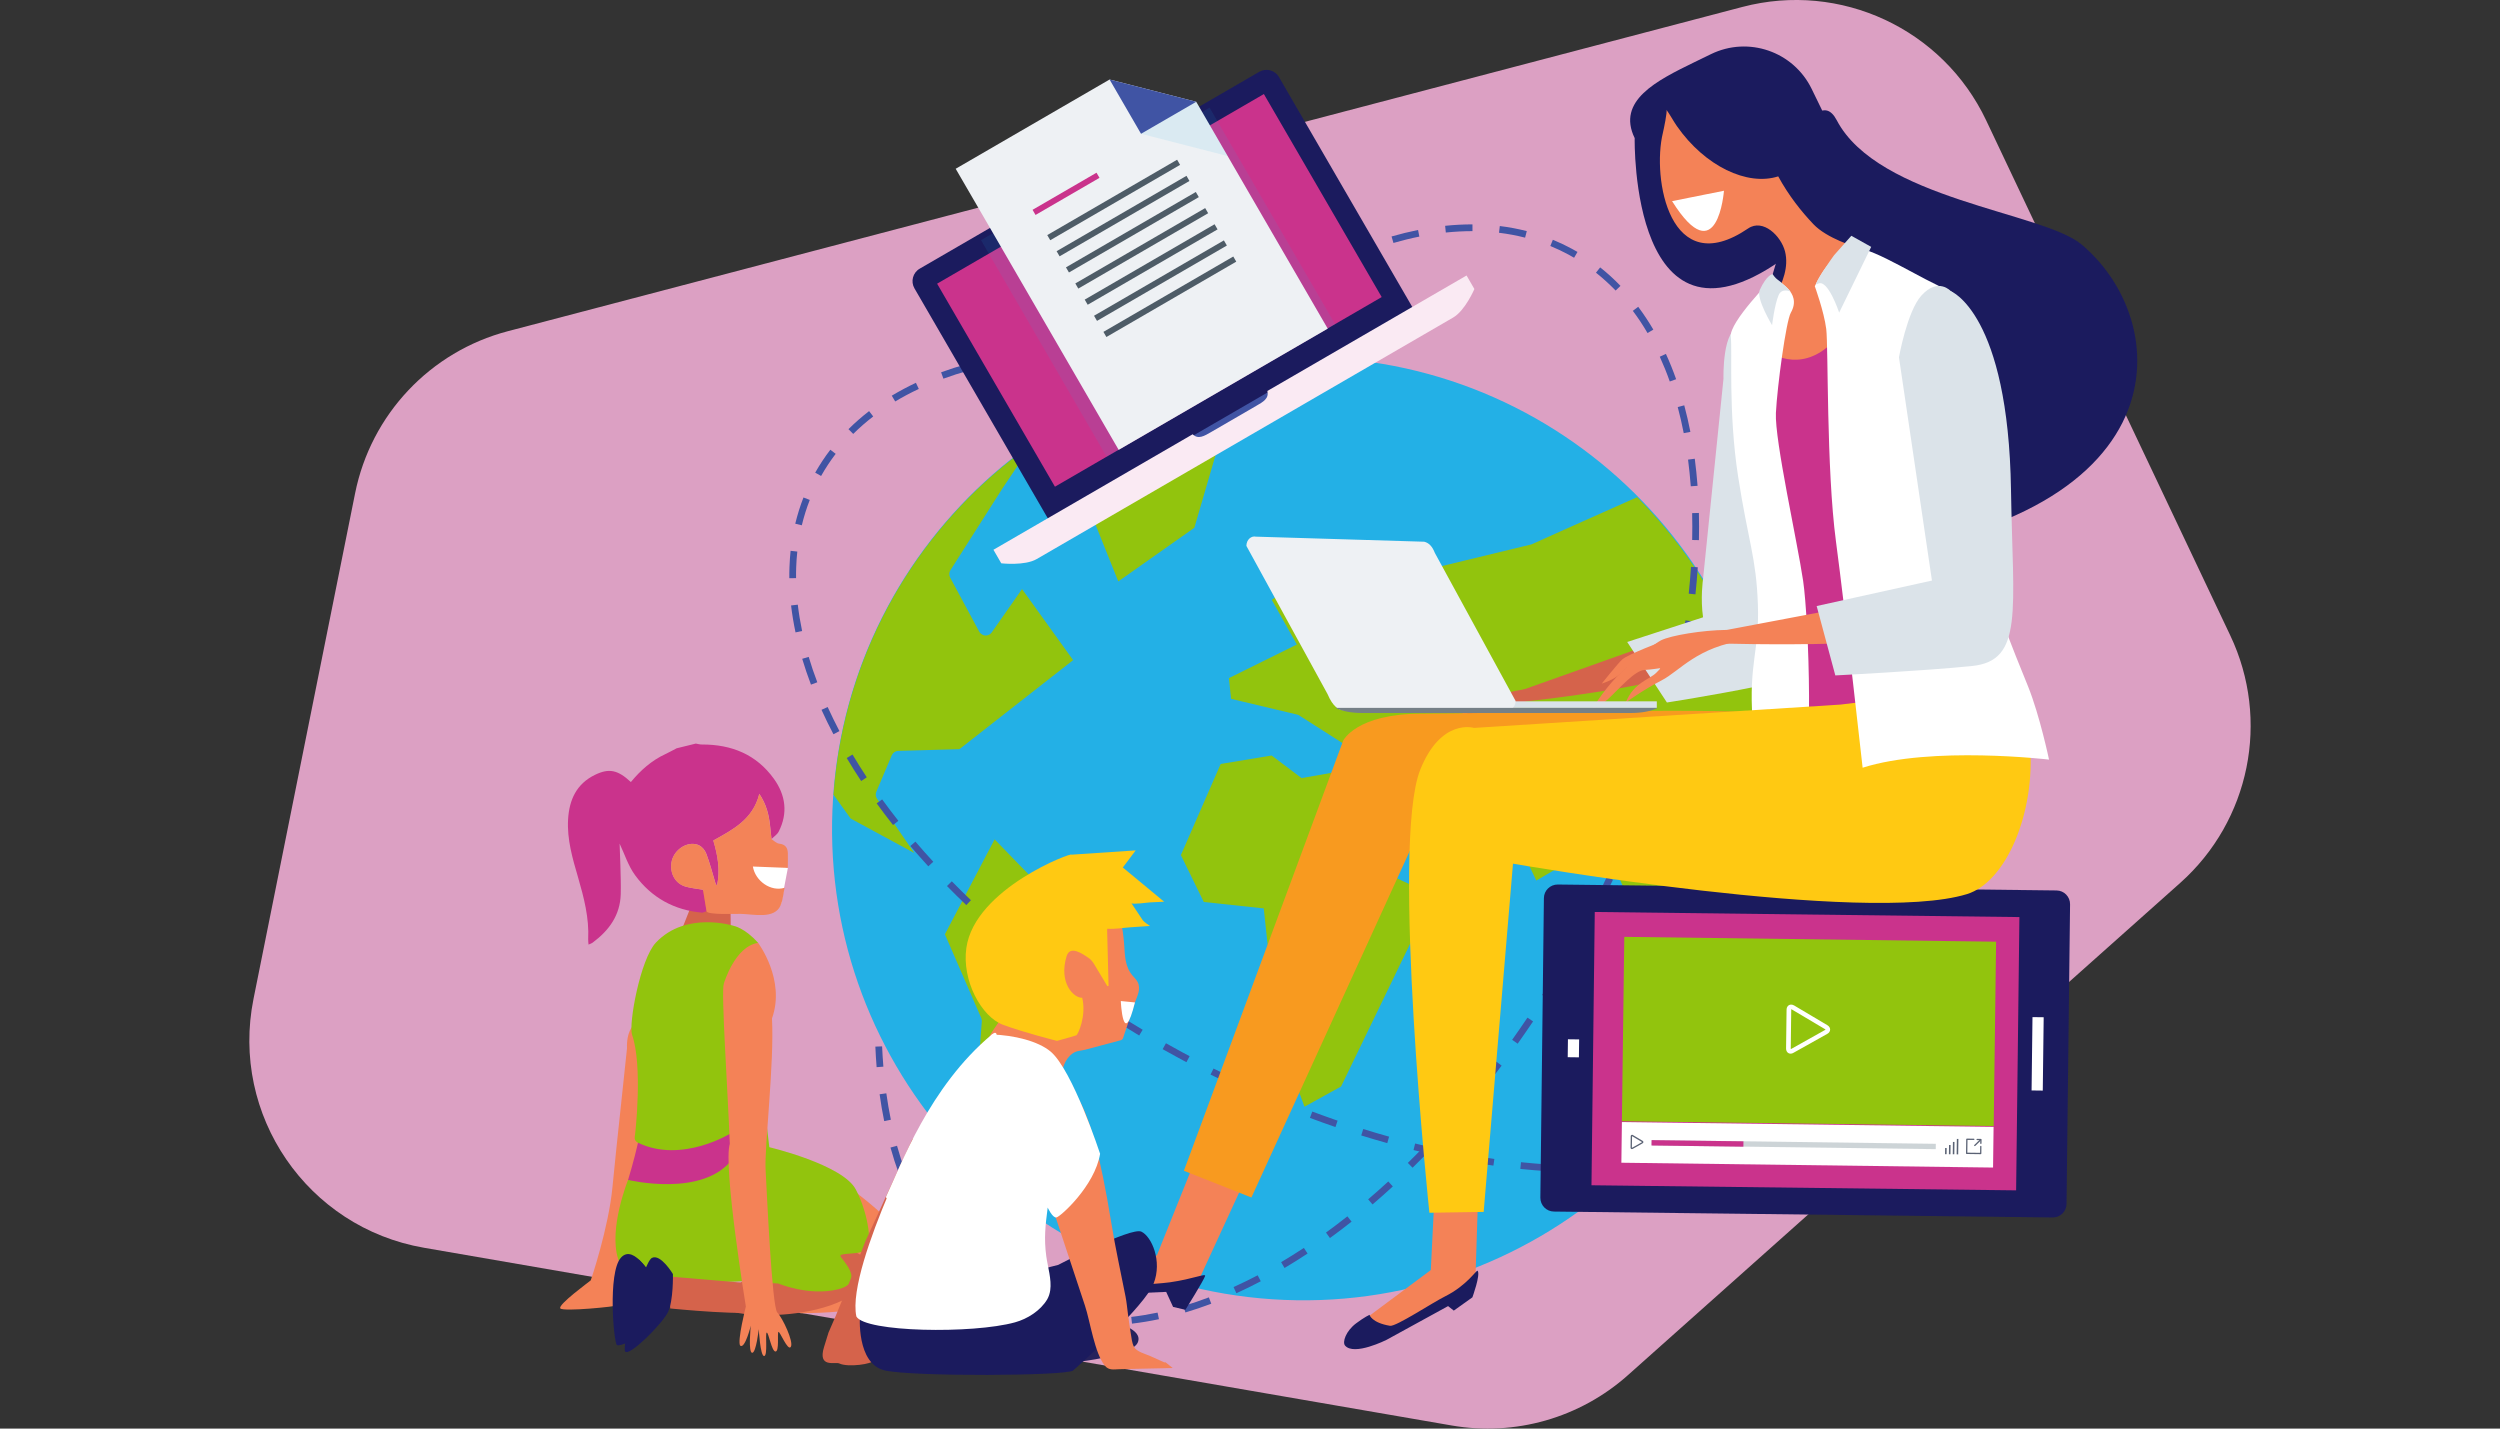
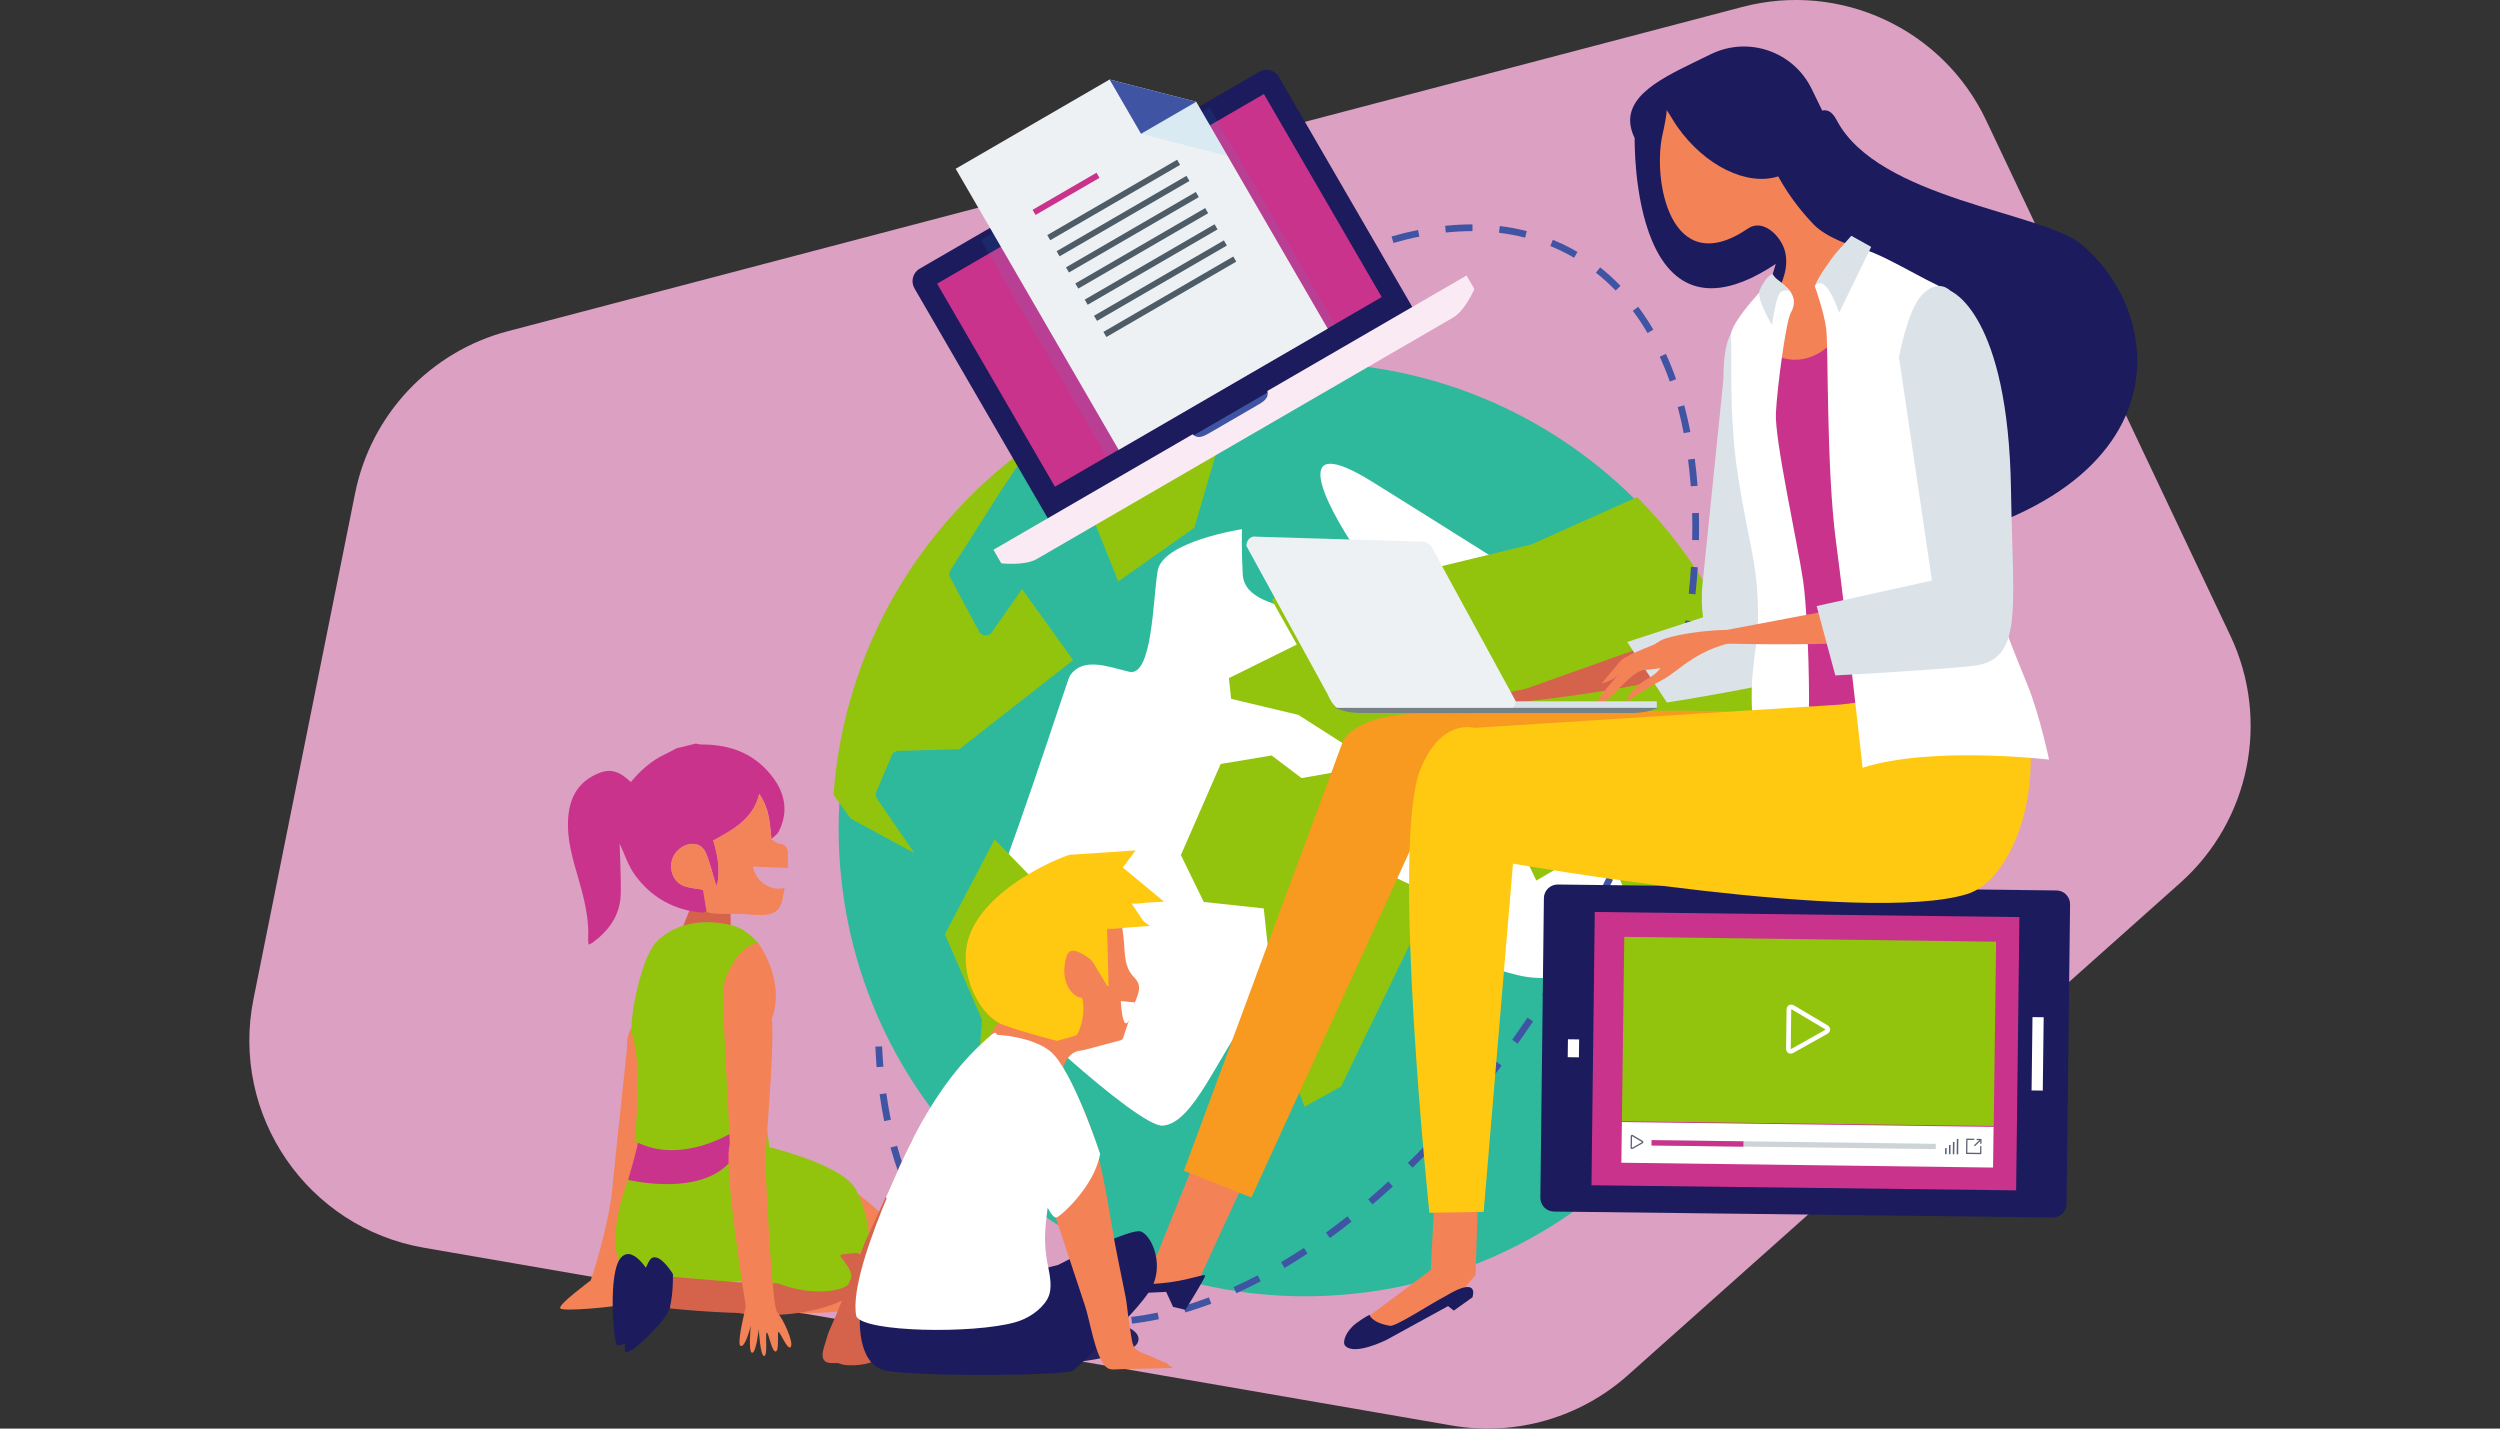
<svg xmlns="http://www.w3.org/2000/svg" version="1.1" id="Layer_1" x="0px" y="0px" viewBox="0 0 770 440" style="enable-background:new 0 0 770 440;" xml:space="preserve">
  <rect x="0" y="0" width="770" height="440" fill="#333333" stroke="none" />
  <style type="text/css"> .st0{fill:#DCA0C3;enable-background:new ;} .st1{fill:#2EB99C;} .st2{fill-rule:evenodd;clip-rule:evenodd;fill:#FFFFFF;} .st3{fill:#23B0E6;} .st4{fill:#92C40D;} .st5{fill:#4054A4;} .st6{fill:#1B1B5E;} .st7{fill:#CA338C;} .st8{fill:#FAEAF3;} .st9{opacity:0.1;fill:#24AEE4;enable-background:new ;} .st10{fill:#EEF1F4;} .st11{fill:#4E5C67;} .st12{fill:none;stroke:#FFFFFF;stroke-width:3.449;} .st13{fill:#FFFFFF;} .st14{fill:#CDD4D7;} .st15{fill:#5A6274;} .st16{fill:#D5634B;} .st17{fill:#F48257;} .st18{fill:#DBE3E9;} .st19{fill:#F89A1F;} .st20{fill:#FFC912;} .st21{fill:#DAE2E9;} .st22{fill:#758087;} .st23{fill:#F38358;} .st24{fill:#26225C;} </style>
  <g>
    <path class="st0" d="M536.69,2.13L156.46,102c-23.95,6.28-42.22,25.66-47.09,49.94L78.08,307.66 c-7.19,35.78,16.56,70.44,52.51,76.65l316.59,54.75c19.48,3.36,39.42-2.33,54.18-15.48L671.5,271.94 c21.49-19.15,27.77-50.16,15.45-76.16l-75.21-158.7C598.39,8.89,566.85-5.79,536.69,2.13z" />
    <g>
      <g>
        <path class="st1" d="M380.52,113.37c-78.37,11.88-132.47,85.32-120.58,163.68c11.87,78.36,85.3,132.45,163.67,120.58 c78.37-11.89,132.45-85.31,120.59-163.67C532.32,155.6,458.87,101.5,380.52,113.37z" />
      </g>
      <path class="st2" d="M382.52,162.99c0,0-24.47,3.74-25.97,12.86s-1.62,32.84-8.83,31.04c-7.2-1.81-14.14-4.43-18.17,1.15 c-0.69,0.95-19.12,58.81-27.39,76.23c-2.4,5.06-3.18,10.13,0.07,15.24c4.54,7.1,48.17,47.63,55.82,47.19 c9.66-0.56,17.14-22.02,27.65-35.17c32.8-40.99,45.45-20.37,81.41-11.27c15.47,3.91,34.97-4.09,41.06-20.45 c2.9-7.77,15.82-66.95-15.7-87.34c-21.54-13.93-52.35-33.2-69.71-44.02c-25.74-16.04-15.39,5.77-4.57,21.63 c11.89,17.44,1.48,21.48-12.34,18.97c-13.83-2.51-22.7-4.83-23.1-12.27C382.36,169.33,382.52,162.99,382.52,162.99L382.52,162.99z M497.52,304.59c0,0,9.66-2.03,15.62-7.93c5.96-5.89,8.81,18.27,3.9,20.83C512.12,320.06,497.52,304.59,497.52,304.59 L497.52,304.59z" />
    </g>
    <g>
      <g>
-         <path class="st3" d="M411.08,110.35c-79.91-5.29-149.21,55.45-154.49,135.34c-5.29,79.89,55.42,149.19,135.33,154.49 c79.91,5.26,149.2-55.44,154.49-135.33C551.69,184.94,490.96,115.62,411.08,110.35z" />
-       </g>
+         </g>
      <g>
        <path class="st4" d="M542.96,223.59l-13.61,21.67l-23.73,41.25l-11.7-27.39l-20.74,12.09l-11.84-24.84l-12.32,13.72l-5.65-1.81 l-17.94-8.35l2.34,19.4l13.73,6.5l-28.45,58.8l-11.27,6.24l-8.46-23.07l-4.09-38.01l-18.46-1.98l-7.06-14.44l12.26-28.07 l15.7-2.61l9.21,6.96l23.13-4.07l-24.15-15.41l-20.68-4.93l-0.68-6.38l20.93-10.35l-7.71-13.74l21.68-17.24l21.33,9.09l37-8.96 c0,0,15.36-6.93,32.52-14.54C523.26,172.26,536.89,196.59,542.96,223.59z" />
        <path class="st4" d="M317.94,136.74l-9.18,13.68l-16.04,25.22c-0.42,0.69-0.45,1.54-0.08,2.24l8.99,16.72 c0.38,0.68,1.28,1.14,1.85,1.15c0.77,0.02,1.5-0.32,1.95-0.94l9.36-13.37l15.73,21.88l-35.02,27.42l-18.84,0.53 c-0.87,0.02-1.64,0.56-2,1.37l-4.75,11.2c-0.3,0.71-0.23,1.51,0.2,2.14l11.49,16.75l-19.59-10.61l-5.29-7.34 C259.99,199.79,283.6,160.96,317.94,136.74z" />
        <path class="st4" d="M302.23,313.56l-11.2-25.8l15.31-29.24l37.01,38.16l-37.57,65.95l-5.77-15.88l2.39-32.12 C302.43,314.25,302.37,313.89,302.23,313.56z" />
        <path class="st4" d="M344.43,179.07l-14.12-35.22c24.41-10.49,40.45-12.14,46.6-12.34l-9.05,31.04L344.43,179.07z" />
      </g>
    </g>
    <g>
      <path class="st5" d="M336.77,408.18c-1.66-0.06-3.33-0.18-4.95-0.34l0.23-2.07c2.66,0.29,5.42,0.42,8.18,0.38l0.02,2.08 C339.09,408.23,337.91,408.22,336.77,408.18z M348.66,407.68l-0.24-2.07c2.66-0.31,5.38-0.76,8.11-1.33l0.43,2.03 C354.17,406.9,351.38,407.36,348.66,407.68z M323.49,406.4c-2.76-0.67-5.48-1.51-8.08-2.53l0.76-1.94 c2.52,0.99,5.14,1.81,7.8,2.44L323.49,406.4z M365.1,404.24l-0.59-2c2.58-0.77,5.2-1.65,7.82-2.65l0.74,1.95 C370.4,402.55,367.72,403.45,365.1,404.24z M307.76,400.25c-2.45-1.38-4.82-2.95-7.07-4.66l1.26-1.65 c2.16,1.65,4.45,3.17,6.82,4.5L307.76,400.25z M380.8,398.32l-0.86-1.9c2.46-1.12,4.95-2.34,7.42-3.63l0.96,1.84 C385.83,395.95,383.3,397.19,380.8,398.32z M294.35,390.01c-1.95-1.96-3.82-4.1-5.56-6.37l1.65-1.27 c1.69,2.19,3.49,4.26,5.38,6.16L294.35,390.01z M395.64,390.54l-1.06-1.79c2.33-1.38,4.68-2.86,7.01-4.39l1.15,1.73 C400.38,387.64,397.99,389.14,395.64,390.54z M409.62,381.32l-1.22-1.69c2.2-1.59,4.42-3.28,6.6-5l1.29,1.64 C414.08,378.01,411.84,379.71,409.62,381.32z M284.04,376.67c-1.41-2.35-2.74-4.85-3.97-7.44l1.89-0.89 c1.19,2.52,2.48,4.97,3.86,7.25L284.04,376.67z M422.74,370.97l-1.35-1.58c2.07-1.77,4.16-3.62,6.2-5.5l1.4,1.53 C426.95,367.31,424.83,369.17,422.74,370.97z M276.84,361.46c-0.94-2.57-1.81-5.26-2.57-8.01l2.01-0.56 c0.75,2.68,1.59,5.33,2.51,7.85L276.84,361.46z M435.07,359.66l-1.46-1.48c1.95-1.91,3.91-3.9,5.82-5.9l1.51,1.44 C439.02,355.73,437.03,357.73,435.07,359.66z M272.33,345.3c-0.55-2.68-1.02-5.46-1.41-8.27l2.07-0.29 c0.38,2.77,0.86,5.5,1.39,8.14L272.33,345.3z M446.62,347.58l-1.54-1.39c1.83-2.04,3.66-4.15,5.44-6.26l1.59,1.34 C450.3,343.4,448.46,345.52,446.62,347.58z M270,328.69c-0.17-2.07-0.3-4.2-0.39-6.33l2.08-0.08c0.1,2.1,0.21,4.2,0.39,6.25 L270,328.69z M457.4,334.81l-1.63-1.29c1.7-2.14,3.41-4.35,5.07-6.56l1.66,1.25C460.84,330.43,459.12,332.66,457.4,334.81z M467.44,321.46l-1.7-1.2c1.59-2.23,3.17-4.54,4.72-6.83l1.73,1.16C470.64,316.89,469.03,319.2,467.44,321.46z M476.74,307.57 l-1.76-1.12c1.47-2.32,2.93-4.7,4.35-7.07l1.78,1.07C479.7,302.85,478.23,305.24,476.74,307.57z M485.31,293.24l-1.82-1.02 c0.91-1.62,1.82-3.27,2.71-4.91c0.43-0.8,0.86-1.58,1.27-2.38l1.84,0.97c-0.43,0.8-0.86,1.59-1.28,2.39 C487.15,289.96,486.22,291.62,485.31,293.24z M493.15,278.49l-1.86-0.93c1.24-2.47,2.45-4.99,3.61-7.47l1.89,0.88 C495.61,273.47,494.38,276,493.15,278.49z M500.21,263.36l-1.91-0.83c1.1-2.54,2.19-5.11,3.22-7.65l1.92,0.78 C502.42,258.21,501.33,260.81,500.21,263.36z M506.49,247.87l-1.95-0.72c0.97-2.59,1.91-5.21,2.8-7.82l1.97,0.68 C508.41,242.62,507.46,245.26,506.49,247.87z M511.9,232.06l-1.98-0.62c0.82-2.65,1.62-5.32,2.35-7.96l2.01,0.56 C513.52,226.71,512.72,229.4,511.9,232.06z M516.38,215.97l-2.02-0.5c0.67-2.7,1.28-5.42,1.85-8.08l2.03,0.43 C517.69,210.52,517.06,213.26,516.38,215.97z M519.86,199.62l-2.05-0.37c0.49-2.73,0.93-5.49,1.31-8.18l2.05,0.3 C520.8,194.09,520.35,196.87,519.86,199.62z M522.2,183.06l-2.07-0.21c0.29-2.77,0.52-5.54,0.7-8.26l2.08,0.13 C522.74,177.47,522.5,180.27,522.2,183.06z M521.19,166.32c0.06-2.78,0.06-5.57-0.01-8.28l2.08-0.05 c0.07,2.74,0.07,5.56,0.01,8.37L521.19,166.32z M520.76,149.78c-0.21-2.78-0.5-5.55-0.84-8.22l2.07-0.27 c0.36,2.71,0.64,5.51,0.86,8.34L520.76,149.78z M518.59,133.41c-0.53-2.74-1.16-5.44-1.85-8.04l2.01-0.53 c0.71,2.64,1.34,5.39,1.89,8.18L518.59,133.41z M359.85,118.49l-1.45-1.48c2.01-1.95,4.05-3.88,6.08-5.74l1.4,1.54 C363.86,114.65,361.83,116.56,359.85,118.49z M514.29,117.5c-0.93-2.64-1.97-5.2-3.08-7.63l1.89-0.87c1.14,2.48,2.2,5.11,3.15,7.8 L514.29,117.5z M372.11,107.34l-1.34-1.59c2.14-1.82,4.32-3.59,6.49-5.29l1.28,1.64C376.39,103.79,374.23,105.55,372.11,107.34z M507.44,102.58c-1.4-2.4-2.92-4.7-4.53-6.84l1.66-1.25c1.65,2.21,3.21,4.57,4.66,7.03L507.44,102.58z M385.16,97.14l-1.21-1.69 c2.29-1.64,4.61-3.23,6.9-4.73l1.14,1.75C389.71,93.94,387.42,95.52,385.16,97.14z M399.02,88.1l-1.06-1.79 c2.44-1.43,4.91-2.79,7.34-4.05l0.95,1.85C403.86,85.34,401.42,86.7,399.02,88.1z M497.61,89.49c-1.9-1.97-3.94-3.82-6.05-5.5 l1.29-1.63c2.19,1.72,4.29,3.63,6.26,5.69L497.61,89.49z M413.7,80.52l-0.84-1.9c2.59-1.15,5.2-2.22,7.77-3.17l0.72,1.95 C418.82,78.33,416.26,79.39,413.7,80.52z M484.82,79.39c-0.55-0.32-1.12-0.64-1.67-0.95c-1.83-0.99-3.73-1.89-5.65-2.67l0.78-1.92 c2,0.82,3.96,1.75,5.86,2.78c0.58,0.32,1.16,0.64,1.73,0.97L484.82,79.39z M429.18,74.83l-0.58-2c2.73-0.78,5.49-1.46,8.16-2 l0.4,2.04C434.55,73.39,431.87,74.06,429.18,74.83z M469.73,73.2c-2.6-0.67-5.31-1.18-8.04-1.51l0.25-2.07 c2.83,0.34,5.62,0.87,8.31,1.56L469.73,73.2z M445.31,71.62l-0.21-2.07c2.84-0.3,5.68-0.44,8.42-0.44v2.08 C450.84,71.19,448.08,71.34,445.31,71.62z" />
    </g>
    <g>
-       <path class="st5" d="M484.96,361.1l0.05-2.08c2.78,0.06,5.57,0.06,8.28-0.01l0.05,2.08C490.6,361.16,487.78,361.16,484.96,361.1z M476.6,360.73c-2.74-0.18-5.55-0.42-8.34-0.7l0.21-2.07c2.77,0.29,5.55,0.52,8.26,0.7L476.6,360.73z M501.71,360.67l-0.15-2.08 c2.78-0.21,5.55-0.5,8.22-0.84l0.27,2.07C507.33,360.16,504.53,360.45,501.71,360.67z M459.97,359.01 c-2.72-0.39-5.5-0.83-8.26-1.32l0.37-2.05c2.73,0.49,5.49,0.93,8.18,1.31L459.97,359.01z M443.51,356.08 c-2.7-0.57-5.43-1.2-8.15-1.86l0.5-2.02c2.7,0.67,5.42,1.28,8.08,1.85L443.51,356.08z M518.32,358.46l-0.4-2.04 c2.74-0.53,5.44-1.16,8.04-1.85l0.53,2.01C523.86,357.27,521.11,357.91,518.32,358.46z M427.28,352.08 c-2.65-0.74-5.35-1.53-8.02-2.36l0.62-1.98c2.65,0.82,5.32,1.62,7.96,2.35L427.28,352.08z M534.53,354.08l-0.69-1.96 c2.63-0.93,5.2-1.97,7.63-3.08l0.87,1.89C539.84,352.07,537.21,353.13,534.53,354.08z M411.32,347.13 c-2.61-0.89-5.26-1.84-7.86-2.82l0.72-1.95c2.59,0.96,5.21,1.91,7.8,2.8L411.32,347.13z M549.81,347.06l-1.05-1.79 c2.4-1.4,4.7-2.92,6.84-4.53l1.25,1.66C554.64,344.05,552.28,345.62,549.81,347.06z M395.67,341.28c-2.57-1.03-5.16-2.13-7.7-3.24 l0.83-1.91c2.53,1.1,5.11,2.19,7.65,3.22L395.67,341.28z M380.36,334.6c-2.51-1.18-5.04-2.39-7.52-3.63l0.93-1.86 c2.47,1.24,4.99,2.45,7.47,3.61L380.36,334.6z M563.29,336.94l-1.45-1.5c1.97-1.9,3.82-3.94,5.5-6.05l1.63,1.29 C567.24,332.86,565.33,334.98,563.29,336.94z M365.42,327.15c-0.8-0.43-1.59-0.86-2.39-1.28c-1.65-0.89-3.31-1.81-4.94-2.73 l1.02-1.82c1.62,0.91,3.27,1.83,4.91,2.71c0.8,0.43,1.58,0.86,2.38,1.27L365.42,327.15z M350.87,318.94 c-2.39-1.43-4.78-2.9-7.12-4.37l1.12-1.76c2.32,1.47,4.7,2.93,7.07,4.35L350.87,318.94z M573.74,323.7l-1.79-1.06 c0.32-0.55,0.64-1.12,0.95-1.67c0.99-1.83,1.89-3.73,2.67-5.65l1.92,0.78c-0.82,2-1.75,3.96-2.77,5.86 C574.41,322.55,574.07,323.13,573.74,323.7z M336.76,310.01c-2.32-1.54-4.62-3.15-6.88-4.74l1.2-1.7 c2.23,1.59,4.54,3.17,6.83,4.72L336.76,310.01z M323.13,300.34c-2.23-1.67-4.45-3.4-6.6-5.11l1.29-1.63 c2.14,1.71,4.35,3.41,6.56,5.07L323.13,300.34z M580.15,308.07l-2.02-0.51c0.67-2.6,1.18-5.31,1.51-8.04l2.07,0.25 C581.37,302.58,580.84,305.39,580.15,308.07z M310.07,289.92c-2.13-1.79-4.25-3.65-6.31-5.49l1.39-1.54 c2.04,1.83,4.15,3.66,6.26,5.44L310.07,289.92z M580.13,291.33c0-2.67-0.14-5.43-0.43-8.2l2.07-0.21c0.3,2.84,0.44,5.68,0.44,8.42 L580.13,291.33z M297.62,278.77c-2.02-1.92-4.03-3.91-5.95-5.87l1.48-1.46c1.91,1.95,3.9,3.91,5.9,5.82L297.62,278.77z M285.92,266.83c-1.89-2.07-3.75-4.17-5.55-6.26l1.58-1.35c1.77,2.08,3.62,4.16,5.5,6.2L285.92,266.83z M578.47,275 c-0.52-2.63-1.19-5.32-1.96-7.99l2-0.58c0.78,2.73,1.46,5.49,2,8.17L578.47,275z M275.06,254.11c-1.75-2.21-3.44-4.45-5.05-6.68 l1.69-1.22c1.59,2.2,3.28,4.42,5,6.6L275.06,254.11z M573.93,259.17c-0.93-2.52-1.98-5.1-3.11-7.65l1.9-0.84 c1.15,2.59,2.22,5.2,3.17,7.77L573.93,259.17z M265.24,240.56c-1.56-2.35-3.05-4.74-4.45-7.09l1.79-1.07 c1.39,2.33,2.86,4.69,4.39,7.01L265.24,240.56z M567.23,244.08c-1.25-2.4-2.59-4.83-3.99-7.25l1.79-1.06 c1.43,2.44,2.79,4.91,4.05,7.34L567.23,244.08z M256.7,226.15c-1.32-2.51-2.55-5.04-3.68-7.53l1.9-0.86 c1.12,2.46,2.34,4.95,3.63,7.42L256.7,226.15z M558.87,229.81c-1.48-2.27-3.05-4.57-4.68-6.83l1.69-1.21 c1.64,2.28,3.23,4.61,4.73,6.9L558.87,229.81z M249.78,210.87c-1.01-2.66-1.91-5.33-2.7-7.96l2-0.59c0.76,2.57,1.65,5.2,2.65,7.82 L249.78,210.87z M549.22,216.36c-1.67-2.14-3.43-4.3-5.23-6.43l1.59-1.34c1.82,2.14,3.59,4.32,5.29,6.49L549.22,216.36z M245.02,194.78c-0.59-2.79-1.05-5.58-1.37-8.3l2.07-0.24c0.31,2.66,0.76,5.38,1.33,8.11L245.02,194.78z M538.52,203.7 c-1.84-2.02-3.75-4.05-5.69-6.03l1.5-1.45c1.95,2.01,3.88,4.05,5.74,6.08L538.52,203.7z M243.11,178.08 c-0.01-1.16,0-2.34,0.05-3.48c0.06-1.66,0.18-3.33,0.34-4.95l2.07,0.23c-0.17,1.57-0.29,3.18-0.34,4.8 c-0.04,1.12-0.06,2.26-0.04,3.39L243.11,178.08z M246.96,161.79l-2.02-0.49c0.67-2.76,1.51-5.48,2.53-8.08l1.94,0.76 C248.42,156.5,247.6,159.13,246.96,161.79z M252.9,146.6l-1.82-1.02c1.38-2.45,2.95-4.82,4.66-7.06l1.65,1.26 C255.75,141.94,254.23,144.23,252.9,146.6z M262.79,133.65l-1.46-1.47c1.96-1.95,4.1-3.82,6.35-5.56l1.27,1.65 C266.77,129.94,264.69,131.76,262.79,133.65z M275.73,123.65l-1.07-1.78c2.35-1.41,4.85-2.74,7.44-3.97l0.89,1.89 C280.45,120.98,278.02,122.27,275.73,123.65z M290.57,116.63l-0.71-1.96c2.57-0.94,5.26-1.81,8.01-2.57l0.56,2.01 C295.73,114.86,293.09,115.7,290.57,116.63z M306.44,112.2l-0.42-2.04c2.67-0.55,5.46-1.02,8.27-1.41l0.29,2.07 C311.81,111.19,309.08,111.65,306.44,112.2z M375.15,113.13c-0.95-0.18-1.92-0.36-2.87-0.52l0.36-2.05 c0.96,0.17,1.94,0.34,2.9,0.52L375.15,113.13z M322.8,109.91l-0.17-2.08c2.73-0.23,5.55-0.38,8.36-0.46l0.06,2.08 C328.28,109.53,325.5,109.68,322.8,109.91z M364.09,111.33c-2.76-0.38-5.52-0.71-8.23-0.97l0.2-2.07c2.73,0.27,5.52,0.61,8.3,0.99 L364.09,111.33z M347.6,109.69c-2.78-0.17-5.56-0.27-8.27-0.31l0.04-2.08c2.74,0.05,5.56,0.15,8.36,0.32L347.6,109.69z" />
-     </g>
+       </g>
    <g>
      <g>
        <rect x="363.7" y="126.93" transform="matrix(0.865 -0.502 0.502 0.865 -13.487 207.807)" class="st5" width="31.8" height="4.1" />
        <g>
          <path class="st6" d="M322.93,160l-41.28-71.19c-1.22-2.11-0.5-4.83,1.62-6.06l104.59-60.64c2.11-1.22,4.83-0.51,6.06,1.62 l41.28,71.19" />
          <rect x="298.92" y="53.44" transform="matrix(0.865 -0.502 0.502 0.865 3.238 191.204)" class="st7" width="116.35" height="72.29" />
          <path class="st8" d="M454.11,89.02l-2.41-4.17l-60.56,35.11l-0.8,0.46c0.58,2.33-1.26,3.34-3.44,4.6l-13.86,8.04 c-2.17,1.26-3.98,2.36-5.7,0.7l-0.8,0.46l-60.56,35.11l2.41,4.17c0,0,7.22,0.84,10.92-1.31l46.35-26.88l35.52-20.6l46.35-26.88 C451.26,95.7,454.11,89.02,454.11,89.02z" />
        </g>
      </g>
      <g>
        <g>
          <polygon class="st9" points="411.23,99.89 390.44,64.02 372.55,33.16 353.97,43.93 302.16,73.97 309.88,87.29 320.06,104.83 340.86,140.71 " />
        </g>
        <g>
          <polygon class="st10" points="408.94,101.22 381.95,54.68 368.44,31.36 341.75,24.49 294.35,51.98 304.37,69.25 317.57,92.03 344.55,138.56 " />
          <g>
            <polygon class="st5" points="351.44,41.21 368.44,31.36 341.75,24.49 " />
            <polygon class="st9" points="368.44,31.36 351.44,41.21 378.13,48.07 " />
          </g>
        </g>
        <rect x="316.96" y="58.92" transform="matrix(0.865 -0.502 0.502 0.865 14.28 172.771)" class="st7" width="22.77" height="1.83" />
        <g>
          <rect x="319.9" y="60.82" transform="matrix(0.865 -0.502 0.502 0.865 15.308 180.388)" class="st11" width="46.24" height="1.83" />
          <rect x="322.78" y="65.78" transform="matrix(0.865 -0.502 0.502 0.865 13.208 182.501)" class="st11" width="46.24" height="1.83" />
          <rect x="325.66" y="70.76" transform="matrix(0.865 -0.502 0.502 0.865 11.098 184.617)" class="st11" width="46.24" height="1.83" />
          <rect x="328.54" y="75.72" transform="matrix(0.865 -0.502 0.502 0.865 8.998 186.73)" class="st11" width="46.24" height="1.83" />
          <rect x="331.43" y="80.7" transform="matrix(0.865 -0.502 0.502 0.865 6.891 188.853)" class="st11" width="46.24" height="1.83" />
          <rect x="334.3" y="85.67" transform="matrix(0.865 -0.502 0.502 0.865 4.784 190.963)" class="st11" width="46.24" height="1.83" />
          <rect x="337.19" y="90.64" transform="matrix(0.865 -0.502 0.502 0.865 2.681 193.082)" class="st11" width="46.24" height="1.83" />
        </g>
      </g>
    </g>
    <g>
      <g>
        <g>
          <path class="st6" d="M478.61,373.16c-2.33-0.02-4.2-1.94-4.18-4.28l1.09-92.27c0.02-2.33,1.95-4.2,4.28-4.18l153.61,1.83 c2.34,0.02,4.2,1.95,4.17,4.28l-1.09,92.27c-0.02,2.34-1.94,4.2-4.28,4.17L478.61,373.16z" />
          <rect x="513.91" y="258.37" transform="matrix(0.012 -1 1 0.012 225.639 875.869)" class="st7" width="84.17" height="130.79" />
          <g>
            <line class="st12" x1="627.73" y1="313.29" x2="627.45" y2="335.88" />
          </g>
          <line class="st12" x1="484.65" y1="320.12" x2="484.58" y2="325.64" />
        </g>
        <g>
          <rect x="528.53" y="260.35" transform="matrix(0.013 -1 1 0.013 232.322 870.478)" class="st4" width="56.78" height="114.52" />
          <rect x="550.19" y="295.26" transform="matrix(0.013 -1 1 0.013 196.97 904.472)" class="st13" width="12.53" height="114.48" />
          <rect x="551.38" y="308.69" transform="matrix(0.013 -1 1 0.013 192.822 900.17)" class="st14" width="1.65" height="87.53" />
          <rect x="521.77" y="337.93" transform="matrix(0.013 -1 1 0.013 163.961 870.186)" class="st7" width="1.65" height="28.29" />
          <g>
            <path class="st15" d="M502.61,353.93c-0.24,0-0.4-0.19-0.4-0.48l0.05-3.47c0-0.27,0.18-0.46,0.42-0.46 c0.08,0,0.18,0.02,0.26,0.08l2.98,1.77c0.17,0.1,0.25,0.24,0.25,0.39c0,0.15-0.1,0.3-0.26,0.39l-3.02,1.7 C502.79,353.91,502.71,353.93,502.61,353.93L502.61,353.93z M502.67,349.94c0,0,0,0.02,0,0.06l-0.05,3.47c0,0.02,0,0.05,0,0.06 c0.01,0,0.02-0.01,0.05-0.02l3.03-1.7c0.02-0.01,0.04-0.02,0.05-0.04c0,0-0.02-0.01-0.05-0.04l-2.98-1.77 C502.7,349.94,502.68,349.94,502.67,349.94L502.67,349.94z" />
          </g>
          <g>
            <g>
              <g>
                <rect x="600.27" y="352.84" transform="matrix(0.013 -1 1 0.013 242.002 951.224)" class="st15" width="4.75" height="0.48" />
              </g>
            </g>
            <rect x="599.55" y="353.29" transform="matrix(0.013 -1 1 0.013 240.367 950.475)" class="st15" width="3.8" height="0.48" />
            <rect x="598.83" y="353.75" transform="matrix(0.013 -1 1 0.013 238.728 949.737)" class="st15" width="2.85" height="0.48" />
            <rect x="598.11" y="354.21" transform="matrix(0.013 -1 1 0.013 237.085 948.995)" class="st15" width="1.9" height="0.48" />
          </g>
          <g>
            <g>
              <path class="st15" d="M610.06,355.49l-4.34-0.06c-0.11,0-0.2-0.1-0.19-0.2l0.06-4.34c0-0.11,0.1-0.2,0.2-0.2l2.15,0.02 c0.11,0,0.2,0.1,0.2,0.2c0,0.11-0.1,0.2-0.2,0.2l-1.95-0.02l-0.05,3.93l3.93,0.05l0.02-1.95c0-0.11,0.1-0.2,0.2-0.2 c0.11,0,0.2,0.1,0.19,0.2l-0.02,2.15C610.25,355.41,610.17,355.5,610.06,355.49L610.06,355.49z" />
            </g>
            <g>
              <g>
                <path class="st15" d="M610.1,352.34c-0.11,0-0.2-0.1-0.19-0.2l0.01-0.97l-0.97-0.01c-0.11,0-0.2-0.1-0.2-0.2 c0-0.11,0.1-0.2,0.2-0.19l0,0l1.18,0.01c0.11,0,0.2,0.1,0.19,0.2l-0.01,1.18C610.3,352.25,610.21,352.34,610.1,352.34 L610.1,352.34L610.1,352.34z" />
              </g>
              <g>
                <path class="st15" d="M608.22,353.01c-0.05,0-0.11-0.02-0.14-0.06c-0.08-0.08-0.07-0.2,0-0.29l1.72-1.67 c0.08-0.07,0.2-0.07,0.29,0c0.08,0.08,0.07,0.2,0,0.29l-1.72,1.67C608.33,352.98,608.28,353.01,608.22,353.01L608.22,353.01z " />
              </g>
            </g>
          </g>
          <g>
            <path class="st13" d="M551.5,324.53c-0.83-0.01-1.4-0.68-1.39-1.63l0.15-11.89c0.01-0.95,0.61-1.6,1.43-1.59 c0.31,0,0.61,0.1,0.91,0.27l10.22,6.07c0.55,0.33,0.87,0.82,0.86,1.35s-0.33,1.02-0.89,1.33l-10.37,5.81 C552.12,324.45,551.81,324.53,551.5,324.53L551.5,324.53z M551.71,310.84c0,0.02-0.01,0.08-0.01,0.19l-0.15,11.89 c0,0.1,0.01,0.15,0.02,0.19c0.04-0.01,0.1-0.02,0.18-0.07l10.37-5.82c0.1-0.05,0.14-0.1,0.15-0.12 c-0.02-0.01-0.07-0.05-0.15-0.11l-10.22-6.07C551.8,310.86,551.73,310.85,551.71,310.84L551.71,310.84z" />
          </g>
        </g>
      </g>
      <g>
        <g>
          <path class="st6" d="M641.13,75.3c-11.87-9.98-62.66-13.9-75.43-38.3c-7.12-13.59-20.37,22.13-16.23,36.07 c-24.3,75.89-12.25,101.05,9.18,99.47C672.38,164.19,670.92,100.37,641.13,75.3z" />
          <g>
            <g>
              <g>
                <path class="st16" d="M539.39,197.13c0,0,1.14,5.05-23.21,11.24c-24.33,6.18-61.58,9.22-61.58,9.22l54.81-19.49 C509.41,198.09,530.72,191.62,539.39,197.13z" />
                <path class="st16" d="M474.2,214.52c-11.47,3.29-14.75,10.45-18.79,13.54c-4.05,3.09-7.84,7.12-7.82,7.06 c1.14-5.63,4.81-6.83,6.21-8.96s1.14-1.19-3.03-0.32c-2.36,0.5-5.27,5.77-7.57,8.87c-2,2.7-3.55,3.31-3.55,3.31 s1.79-4.99,4.62-9.43c3.43-5.32,8.11-10.31,9.3-11.22c2.16-1.66,9.78-4.12,15.44-4.98 C475.45,211.45,482.48,212.14,474.2,214.52z" />
                <path class="st17" d="M454.27,217.42c0,0-8.15,4.76-9.36,6.35c-0.84,1.1-3.98,7.13-3.98,7.13s3.14-1.47,4.53-3.8 C446.85,224.77,454.27,217.42,454.27,217.42z" />
              </g>
              <path class="st18" d="M525.8,189.72c0,0,22.6-5.04,24.9,8.56c1.31,7.73-3.03,11.81-9.87,13.2 c-12.76,2.61-27.42,4.89-27.42,4.89l-12.23-18.64L525.8,189.72z" />
            </g>
            <path class="st18" d="M524.52,178.48l6.31-61.8c0,0-0.45-16.17,5.37-15.83c8.41,0.48,10,14.43,10.74,19.44 c1.47,10.19,3.63,14.23,3.47,39.93c-0.1,15.85,1.03,33.75,0.02,44.44c-0.68,7.36-7.86-0.81-15.35-1.51 C521.13,201.86,524.52,178.48,524.52,178.48z" />
          </g>
          <polygon class="st17" points="388.9,351.58 368.27,396.36 339.63,396.99 325.18,394.06 356.31,386.66 372.97,345.1 " />
          <path class="st6" d="M365.11,403.42l-3.8-0.89l-2.13-4.63l-23.09,1.02l-18.59-3.46c0,0,0.37-1.4,1.25-1.88 c3.29-1.76,17.73-2.63,17.73-2.63s-1.52,4,0.12,4.86c1.64,0.84,19.46-0.26,23.73-0.86c7.36-1.05,11.17-2.9,10.83-1.92 C370.69,394.47,365.11,403.42,365.11,403.42z" />
          <path class="st19" d="M503.21,260.59l-67.48-1.81l-50.29,110.05l-20.81-8.23l49.05-132.43c0,0,3.9-8.36,24.27-8.36 c19.85,0,99.91-2.19,109,0.34C568.5,226.17,499.5,242.3,503.21,260.59z" />
          <path class="st6" d="M550.73,78.61l0.39-12.45c11.5-5.61,16.27-19.48,10.67-30.98l-3.81-7.82c-5.61-11.5-19.47-16.3-30.99-10.69 l-5.21,2.53c-11.51,5.62-23.92,11.82-18.3,23.34C503.48,42.54,502.03,114.88,550.73,78.61z" />
          <path class="st17" d="M513.26,33.81c1.15,1.58,2.09,3.4,3.23,5.04c8.62,12.35,21.71,18.54,31.2,15.47 c3.23,5.93,7.1,10.79,10.82,14.71c4.22,4.47,13.13,7.04,13.13,7.04c6.06,8.6,2.64,33.39-19.03,35.94 c-13.03,1.53-10.37-12.19-5.81-20.75c2.23-4.2,4.2-8.98,2.99-13.81c-1.19-4.72-6.76-10.22-11.37-7.08 c-24.2,16.46-29.64-15.49-26.26-29.41C512.41,39.92,513.6,34.29,513.26,33.81z" />
          <path class="st7" d="M581.12,238.79c0,0-9.91,2.04-12.65,3.08c-3.67,1.38-14.41-0.36-14.41-0.36s-1.37-53.04-3.97-71.53 c-2.58-18.52-7.39-23.53-7.34-29.32c0.05-9.25,0.82-11.4,2.44-18.59c1.64-7.17-3.15-16.71-1.51-14.9 c2.61,2.95,12.41,7.52,21.57-2.61C566.8,102.81,581.12,238.79,581.12,238.79z" />
          <g>
            <path class="st13" d="M546,85.67c0,0-13.46,13.55-12.92,18.01c0.53,4.47-0.82,23.19,2.26,43.09 c3.09,19.92,5.58,24.87,6.09,39.41c0.51,14.55-2.86,17.79-1.64,35.65c0.96,13.99,3.16,26.33,3.16,26.33s6.34,1.78,11.13-3.43 c4.8-5.18,3.05-53.83,1.29-65.81c-1.76-11.96-8.8-43.38-8.39-51.73c0.43-8.35,3.12-28.27,4.6-30.88 C555.28,89.8,547.06,86.35,546,85.67z" />
          </g>
          <path class="st18" d="M545.96,84.42c0,0,0.72,1.18,1.66,1.81c1.76,1.21,3.94,3.6,3.94,3.6s-2.7-1.29-3.72,1.03 c-1.27,2.86-2.04,9.3-2.04,9.3s-4.98-8.22-3.8-10.83C544.16,84.59,545.96,84.42,545.96,84.42z" />
          <polygon class="st17" points="455.48,361.36 454.47,392.69 448.08,400.24 431.06,410.03 418.44,407.74 440.69,391.17 442.32,358.28 " />
-           <path class="st6" d="M453.5,399.58l-5.73,4.09l-1.76-1.39l-18.95,10.39c0,0-10,5.04-12.78,1.77c-0.9-1.05,0.23-4.48,3.43-6.87 c2.52-1.88,4.09-2.61,4.09-2.61s0.65,2.45,6.33,3.39c1.81,0.31,13.07-7.14,16.94-9.06c6.94-3.47,9.7-8.33,10.05-7.88 C456.04,392.61,453.5,399.58,453.5,399.58z" />
+           <path class="st6" d="M453.5,399.58l-5.73,4.09l-1.76-1.39l-18.95,10.39c0,0-10,5.04-12.78,1.77c-0.9-1.05,0.23-4.48,3.43-6.87 c2.52-1.88,4.09-2.61,4.09-2.61s0.65,2.45,6.33,3.39c1.81,0.31,13.07-7.14,16.94-9.06C456.04,392.61,453.5,399.58,453.5,399.58z" />
          <path class="st20" d="M589.05,196.07l-8.14,19.23l-13.99,1.71l-112.94,7.19c0,0-10.12-3.12-16.53,12.84 c-9.17,22.74,2.8,136.49,2.8,136.49l16.72-0.26L466,266.01c0,0,108.54,18.99,139.81,9.38c12-3.68,21.17-24.86,19.44-46.27 c-1.34-16.78-12.53-32.2-12.53-32.2L589.05,196.07z" />
          <g>
            <path class="st13" d="M573.69,236.46c0,0-5.24-47.33-8.22-69.75c-2.97-22.4-2.32-60.01-2.99-65.39 c-0.69-5.39-3.52-13.15-3.52-13.15s5.46-12.23,12.59-11.83c6.26,0.36,19.77,9.5,29.34,13.39c6.62,2.7,9.42,75.64,10.03,79.63 c2.14,14.31,9.17,30.75,13.74,42.1c3.62,9.02,6.44,22.5,6.44,22.5S594.93,229.67,573.69,236.46z" />
          </g>
          <path class="st18" d="M570.21,72.62l-5.32,5.99c0,0-7.42,10.26-5.01,8.81c3.06-1.82,6.58,8.87,6.58,8.87l9.87-20.25 L570.21,72.62z" />
          <g>
            <path class="st17" d="M613.51,187.65c0,0,8.26,5.88-22.96,9.08c-31.23,3.22-77.78,0.9-77.78,0.9l71.39-13.52 C584.16,184.11,603.85,180.12,613.51,187.65z" />
            <path class="st17" d="M537.55,197.19c-14.8,1.95-20.23,9.53-25.8,12.38c-5.58,2.84-11.02,6.82-11,6.77 c2.49-6.18,7.26-6.98,9.4-9.15c2.13-2.19,1.64-1.16-3.68-0.84c-3.03,0.19-7.63,5.68-11.06,8.84c-2.96,2.73-5,3.18-5,3.18 s3.16-5.35,7.52-9.89c5.25-5.49,11.99-10.39,13.64-11.25c3.01-1.53,12.86-3.14,20.03-3.21 C539.66,193.94,548.2,195.81,537.55,197.19z" />
            <path class="st17" d="M512.38,197.41c0,0-10.96,4.09-12.77,5.73c-1.25,1.12-6.27,7.4-6.27,7.4s4.13-1.18,6.31-3.6 C501.81,204.54,512.38,197.41,512.38,197.41z" />
          </g>
          <path class="st18" d="M595.04,178.81l-10.16-68.76c0,0,2.52-14.17,6.91-19.02c5.21-5.75,9.09-1.33,9.09-1.33 s17.69,6.81,18.51,61.24c0.57,37.26,3.99,52.59-12.07,54.2c-14.98,1.52-42.04,2.89-42.04,2.89l-5.75-21.37L595.04,178.81z" />
        </g>
        <g>
          <rect x="411.77" y="216.01" class="st21" width="98.53" height="2.03" />
          <path class="st10" d="M466.81,215.9c-0.01,1.57-1.13,2.84-2.49,2.84h-50.53c-1.37,0-3.24-1-4.92-4.99l-24.98-45.61 c0-1.98,1.56-3.17,2.91-2.85l51.85,1.56c1.38,0.32,2.49,1.38,3.28,3.44L466.81,215.9z" />
          <path class="st22" d="M460.7,218.03h0.51h49.34c-1.77,0.94-4.73,1.57-8.08,1.57H461.2h-0.51h-41.27c-3.35,0-6.31-0.63-8.08-1.57 H460.7z" />
        </g>
      </g>
      <g>
-         <polygon class="st13" points="242.67,267.31 240.47,278.82 223.46,262.99 238.89,265.86 " />
        <polygon class="st16" points="208.06,291.18 225.18,296.12 224.91,271.11 214.36,275.28 " />
        <path class="st17" d="M193.11,322.95c0.01,0.45-3.3,30.36-4.48,42.76c-1.18,12.41-6.59,28.47-6.68,28.64 c-0.1,0.15-10.36,7.6-9.36,8.65s17.24-0.59,17.66-0.97c0.43-0.38,6.57-11.24,6.57-11.24s8.17-63.94,6.07-71.32 C200.81,312.1,192.76,312.74,193.11,322.95z" />
        <path class="st17" d="M246.55,404.48c0,0,38.95,0.26,37.68-11.95c-1.27-12.21-23.52-27.37-23.52-27.37l-26.26,25.75 L246.55,404.48z" />
        <path class="st16" d="M259.82,384.21c0,0-16.69-9.95,10.84,5.39c-8.08,20.22-50,15.45-44.45,13.73 c-8.92-3.72,13.9-16.56,13.9-16.56L259.82,384.21z" />
        <path class="st4" d="M228.27,394.63c-0.23,0.01-34.91,2.44-37.89-6.9c-2.98-9.35,3.06-24.3,3.06-24.3l4.3-3.96l-1.24-7.5 c0,0-1.22-0.53-1-1.82c0.23-1.28,2.49-21.93-0.82-31.43c-1.13-3.24,2.52-23.31,7.34-28.4c9.3-9.85,23.96-5.16,23.96-5.16 s3.48,0.65,7.51,5.25c-2,20.41,3.46,62.93,3.46,62.93s22.63,5.35,26.64,13.02c4.01,7.66,5.27,17.78,2.84,18.91 s-7.65,0.62-7.6,1.52c0.05,0.89,8.23,8.14-0.74,10.32c-8.97,2.19-18.36-1.79-18.36-1.79L228.27,394.63z" />
        <path class="st16" d="M206.43,403.01c0,0,25.72,2.6,28.73,0.64s-1.92-8.18-1.92-8.18l-27.34-2.32L206.43,403.01z" />
        <path class="st7" d="M225.2,348.99c0,0-15.16,9.51-28.69,2.97c-1.2,5.36-3.06,11.45-3.06,11.45s23.17,5.63,32.19-6.5 C226.62,351.31,225.2,348.99,225.2,348.99z" />
        <path class="st17" d="M222.94,302.96c0.08-0.23,3.41-11.5,10.55-12.56c0,0,8.56,11.36,4.28,23.28 c0.75,13.66-2.35,39.55-1.97,46.49s1.95,42.39,3.61,44.09c1.66,1.71,5.08,9,4.17,10.55s-3.47-5.05-3.84-4.57 c-0.37,0.48,0.33,5.96-0.87,6.03c-1.19,0.07-2.17-6.01-2.72-5.83c-0.53,0.18,0.39,7.16-0.8,7.22c-1.19,0.07-1.65-8.29-1.65-8.29 s-0.8,7.22-2,7.29c-1.34,0.07-0.46-8.35-0.46-8.35s-1.76,7.23-3.25,6.16c-1.02-1.19,1.73-12.07,1.73-12.07s-7.06-43.2-4.94-50.1 C224.1,334.68,222.05,305.43,222.94,302.96z" />
        <path class="st6" d="M201.23,394.31c-0.01-0.23-5.8-11.56-9.97-6.96s-2.21,26.64-1.21,26.96c0.99,0.32,3.84-1.1,3.84-1.1 L201.23,394.31z" />
-         <path class="st6" d="M200.82,393.51c0,0-7.53,18.39-9.46,20.48c0.18-6.3,8.11-21.1,5.12-26.3 C198.2,389.16,200.01,391.41,200.82,393.51z" />
        <path class="st6" d="M207.26,392.41c0,0-3.77-6.33-6.46-4.98c-2.7,1.35-9.61,27.5-8.2,28.89s11.43-8.65,13.14-12.19 C207.45,400.59,207.26,392.41,207.26,392.41z" />
        <path class="st7" d="M216.38,281.1c-8.66-0.71-15.69-4.6-20.76-11.52c-2.15-2.93-3.28-6.62-4.78-9.75 c0.07,1.94,0.18,4.29,0.24,6.65c0.07,2.97,0.19,5.95,0.11,8.92c-0.18,6.5-3.61,11.17-8.61,14.9c-0.32,0.25-0.74,0.37-1.31,0.64 c-0.05-0.69-0.13-1.18-0.11-1.65c0.33-6.57-1.31-12.83-3.11-19.04c-1.7-5.84-3.44-11.69-3.08-17.89 c0.36-6.05,2.6-10.95,8.31-13.72c4.31-2.09,7.01-1.52,11.03,2.23c2.96-3.6,6.38-6.64,10.65-8.62c1.16-0.55,2.29-1.18,3.43-1.77 c1.97-0.49,3.94-0.97,5.92-1.46c0.63,0.11,1.26,0.3,1.89,0.29c9.09-0.04,16.76,3.05,22.16,10.56c3.6,5.01,4.39,10.56,1.48,16.26 c-0.46,0.9-1.46,1.53-2.21,2.29c-0.15-1.44-0.31-2.89-0.46-4.32c-0.37-3.27-1.15-6.39-3.29-9.6 c-1.95,7.88-8.14,11.02-14.17,14.37c1.37,4.61,2.16,9.16,1.15,13.85c-0.33-0.25-0.44-0.52-0.52-0.81 c-0.9-2.95-1.65-5.95-2.74-8.83c-0.67-1.73-1.98-3.1-4.11-3.17c-3.09-0.1-6.15,2.51-6.66,5.68c-0.56,3.43,1.19,6.57,4.34,7.48 c1.62,0.48,3.34,0.62,5.38,0.97c0.33,2.04,0.71,4.32,1.09,6.62C217.2,280.81,216.8,280.95,216.38,281.1z" />
        <path class="st23" d="M217.61,280.67c-0.38-2.29-0.76-4.57-1.09-6.62c-2.05-0.36-3.77-0.51-5.38-0.97 c-3.16-0.91-4.91-4.05-4.34-7.48c0.51-3.16,3.58-5.77,6.66-5.68c2.14,0.07,3.46,1.45,4.11,3.17c1.1,2.87,1.85,5.88,2.74,8.83 c0.08,0.29,0.19,0.56,0.52,0.81c1.02-4.69,0.23-9.24-1.15-13.85c6.03-3.35,12.22-6.5,14.17-14.37c2.14,3.21,2.93,6.33,3.29,9.6 c0.15,1.44,0.31,2.89,0.46,4.32c0.78,0.5,1.53,1.32,2.36,1.41c1.92,0.21,2.66,1.25,2.7,2.99c0.04,1.37-0.01,2.74-0.02,4.48 c-3.77-0.14-7.27-0.29-10.75-0.42c0.72,4.44,5.52,7.86,9.76,6.54c-0.4,1.91-0.52,3.77-1.21,5.39c-1.88,4.43-8.4,2.71-12.35,2.65 C227.13,281.45,217.81,281.84,217.61,280.67z" />
      </g>
      <g>
        <g>
          <g>
            <path class="st16" d="M280.83,351.24c-4.86,10.27-9.42,20.68-14.25,30.97c-4.45,11.55-8.99,22.95-11.4,28.22 c-0.46,1.47-0.9,2.96-1.37,4.43c-2.05,6.62,3.46,4.49,4.68,5.08c2.68,1.29,10.27,0.19,10.55-0.93 c0.27-1.1,18.27-65.05,18.27-65.05l-6.26-3.2C280.98,350.93,280.91,351.08,280.83,351.24z" />
            <path class="st24" d="M332.12,419.43c0,0,16.56-1.76,18.32-5.96c1.76-4.2-7.22-6.15-7.22-6.15S332.64,414.95,332.12,419.43z" />
            <path class="st6" d="M264.87,405.05c0,0-1.25,15.12,7.77,17.07s55.92,1.66,57.87,0s22.09-19.85,24.81-26.79 s-0.62-14.47-3.77-15.98s-25.63,10.24-25.63,10.24L264.87,405.05z" />
            <path class="st17" d="M350.42,302.52c-0.37-0.75-1-1.34-1.54-1.97c-2.47-2.87-2.39-6.3-2.65-9.85 c-0.37-5.01-1.47-9.98-3.27-14.67c-0.02-0.06-0.07-0.11-0.14-0.14c-1.81-0.82-18.44,10.25-19.79,11.83 c-3.85,4.48-4.86,10.29-3.6,15.76c-0.9,0.27-1.84,0.64-2.78,1.16c-3.4,1.88-12.73,14.81-12.19,15.44 c0,0,22.33,12.39,22.75,9.75c0.42-2.59,2.19-5.58,4.94-6.13c0.7-0.14,1.39-0.2,2.09-0.39c1.51-0.4,3.02-0.81,4.54-1.21 c2.21-0.59,4.42-1.18,6.63-1.77c0.14-0.14,0.3-0.3,0.44-0.44c0.78-2.36,1.58-4.73,2.36-7.09c0.45-1.35,0.87-2.72,1.35-4.06 C350.29,306.75,351.46,304.64,350.42,302.52z" />
            <path class="st17" d="M358.57,421.41c0.48-0.01,0.95-0.02,1.41-0.04c0.4-0.01,0.82-0.02,1.22-0.02l-2.2-1.76 c-0.14,0-0.3,0-0.44,0c-1.4-0.63-2.8-1.26-4.2-1.89c-1.56-0.7-4.29-1.33-5.11-2.91c-0.62-1.19-0.74-2.72-0.96-4.03 c-0.33-2.01-0.61-4.01-0.88-6.02c-0.24-1.78-0.39-3.61-0.74-5.38c-1.44-7.4-3.1-14.76-4.3-22.21 c-7.26-45.03-12.54-37.37-14.53-47.68l-5.95,35.66c4.1,12.35,8.2,24.71,12.29,37.05c1.6,4.83,2.95,14.6,6.13,18.47 c1.21,1.47,2.67,1.12,4.37,1.07c1.73-0.04,3.46-0.08,5.19-0.12C352.78,421.54,355.68,421.49,358.57,421.41z" />
            <g>
              <path class="st20" d="M325.56,320.59c0.18,0,5.46-1.54,5.95-1.71c0.48-0.15,3.18-5.97,1.81-11.57 c-2.52,0.15-7.33-4.48-4.81-12.8c1.06-3.49,4.98-0.7,6.85,0.59c1.05,0.72,1.6,1.81,2.24,2.87c1.15,1.92,2.32,3.85,3.47,5.77 c0.2-0.06,0.18-0.05,0.37-0.11L341,286.61c0-0.23-0.05-0.38,0.11-0.56c2.32,0.17,4.82-0.3,7.14-0.45 c1.97-0.13,3.94-0.27,5.93-0.4c-0.71-0.55-1.63-1.06-2.2-1.76l-3.52-5.27c0.33,0.48,5.07-0.2,5.63-0.23 c1.48-0.07,2.98-0.14,4.47-0.21l-12.73-10.54l3.96-5.27l-19.77,1.32c0.55-0.94-29.76,10.35-32.38,28.7 c-1.44,10.08,4.66,21.24,11.27,23.69C315.53,318.08,325.56,320.59,325.56,320.59z" />
            </g>
            <path class="st13" d="M323.47,397.41c0.48-3.34-0.78-7.25-1.22-10.51c-0.74-5.49-0.27-9.49,0.44-14.97c0,0,1.48,3.24,2.68,3.05 c1.2-0.19,11.84-9.72,13.46-19.61c0,0-8.47-25.81-15.26-31.5c-3.84-3.22-11.31-5.05-18.05-5.24c-1.24,1.65-2.47,3.3-3.68,4.97 c-6.37,8.77-12.39,17.78-18.08,27c-3.54,5.75-6.95,11.58-10.24,17.47c-5.16,12.18-11.46,29.42-9.76,37.4 c2.64,4.86,35.8,5.42,48.86,1.81c3.84-1.06,7.85-3.59,9.93-7.09C323.04,399.32,323.33,398.39,323.47,397.41z" />
            <path class="st17" d="M334.27,302.42c-0.27-0.64-2.22-1.51-1.59-3.08c0.63-1.57,1.97-1.54,1.97-1.54s-3.3-5.62-5.06-3.54 s-1.9,8.88,1.48,10.3C334.44,305.96,334.79,303.62,334.27,302.42z" />
          </g>
          <path class="st13" d="M272.92,368.53c-0.83,1.75,13.9,3.97,13.9,3.97s26.7-60.57,18.68-53.88 C286.16,334.77,277.38,359.15,272.92,368.53z" />
        </g>
      </g>
      <path class="st13" d="M349.56,308.75l-4.35-0.43C345.2,308.31,345.9,323.47,349.56,308.75z" />
-       <path class="st13" d="M515,61.95l15.98-3.2C530.97,58.76,529.05,84.31,515,61.95z" />
    </g>
  </g>
</svg>